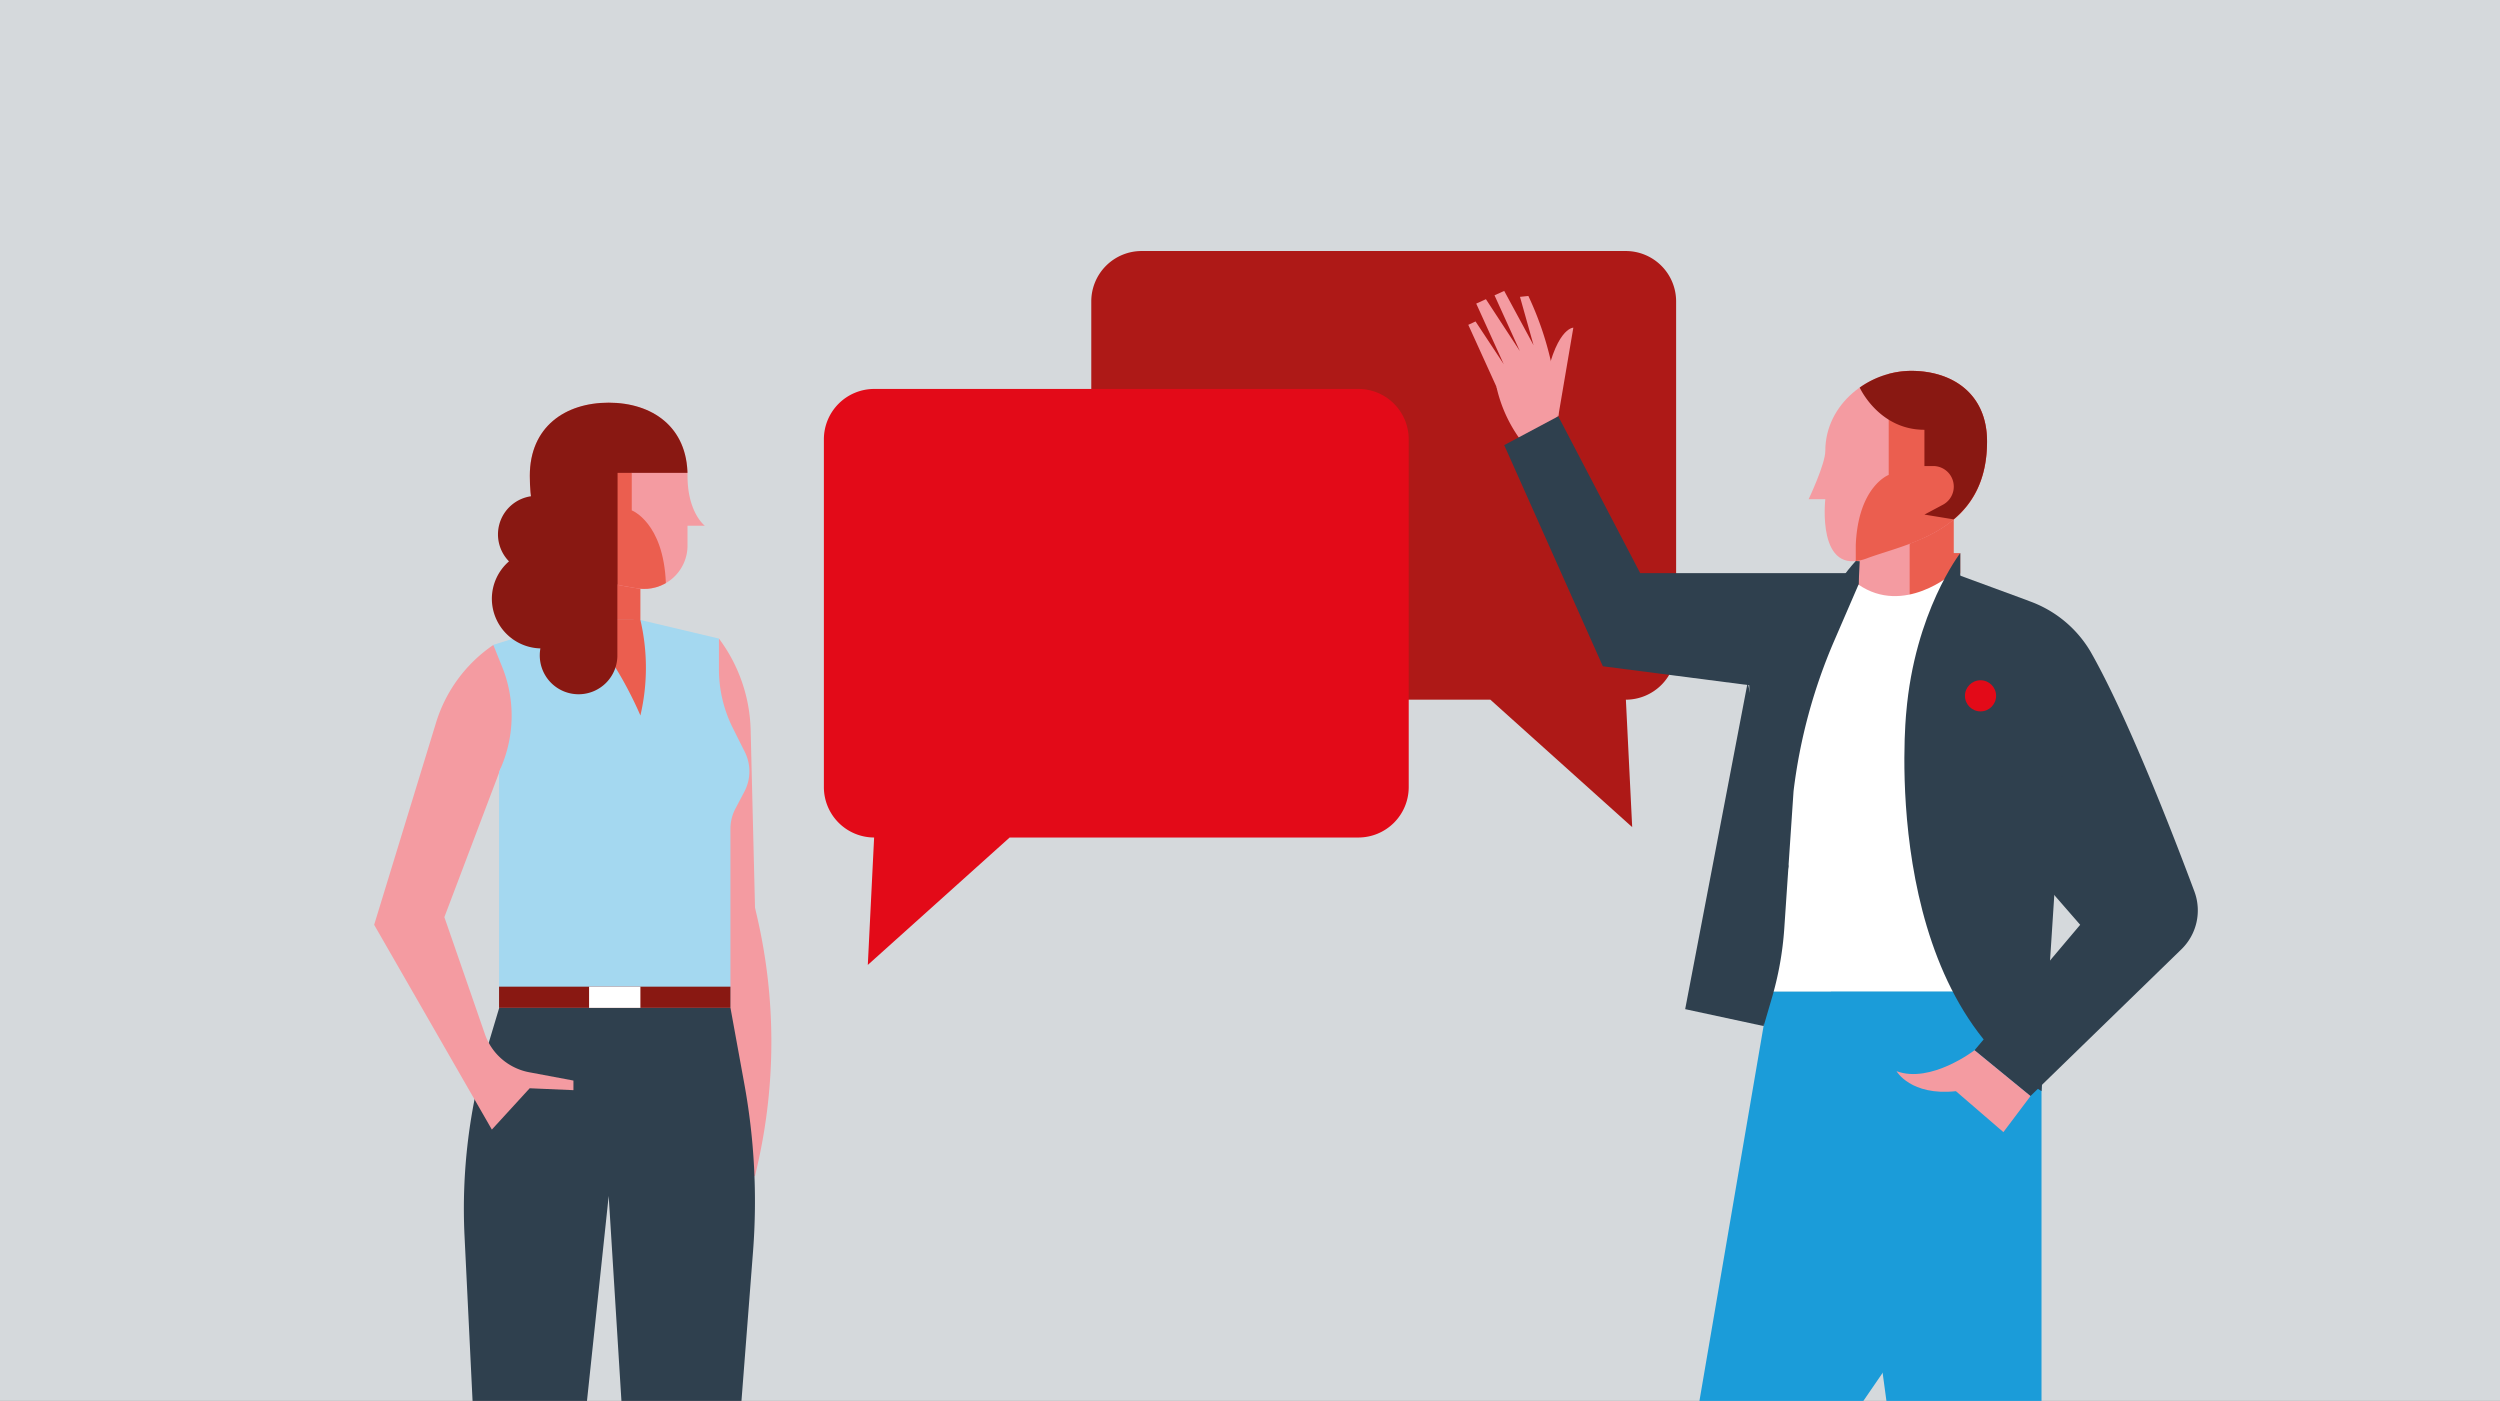
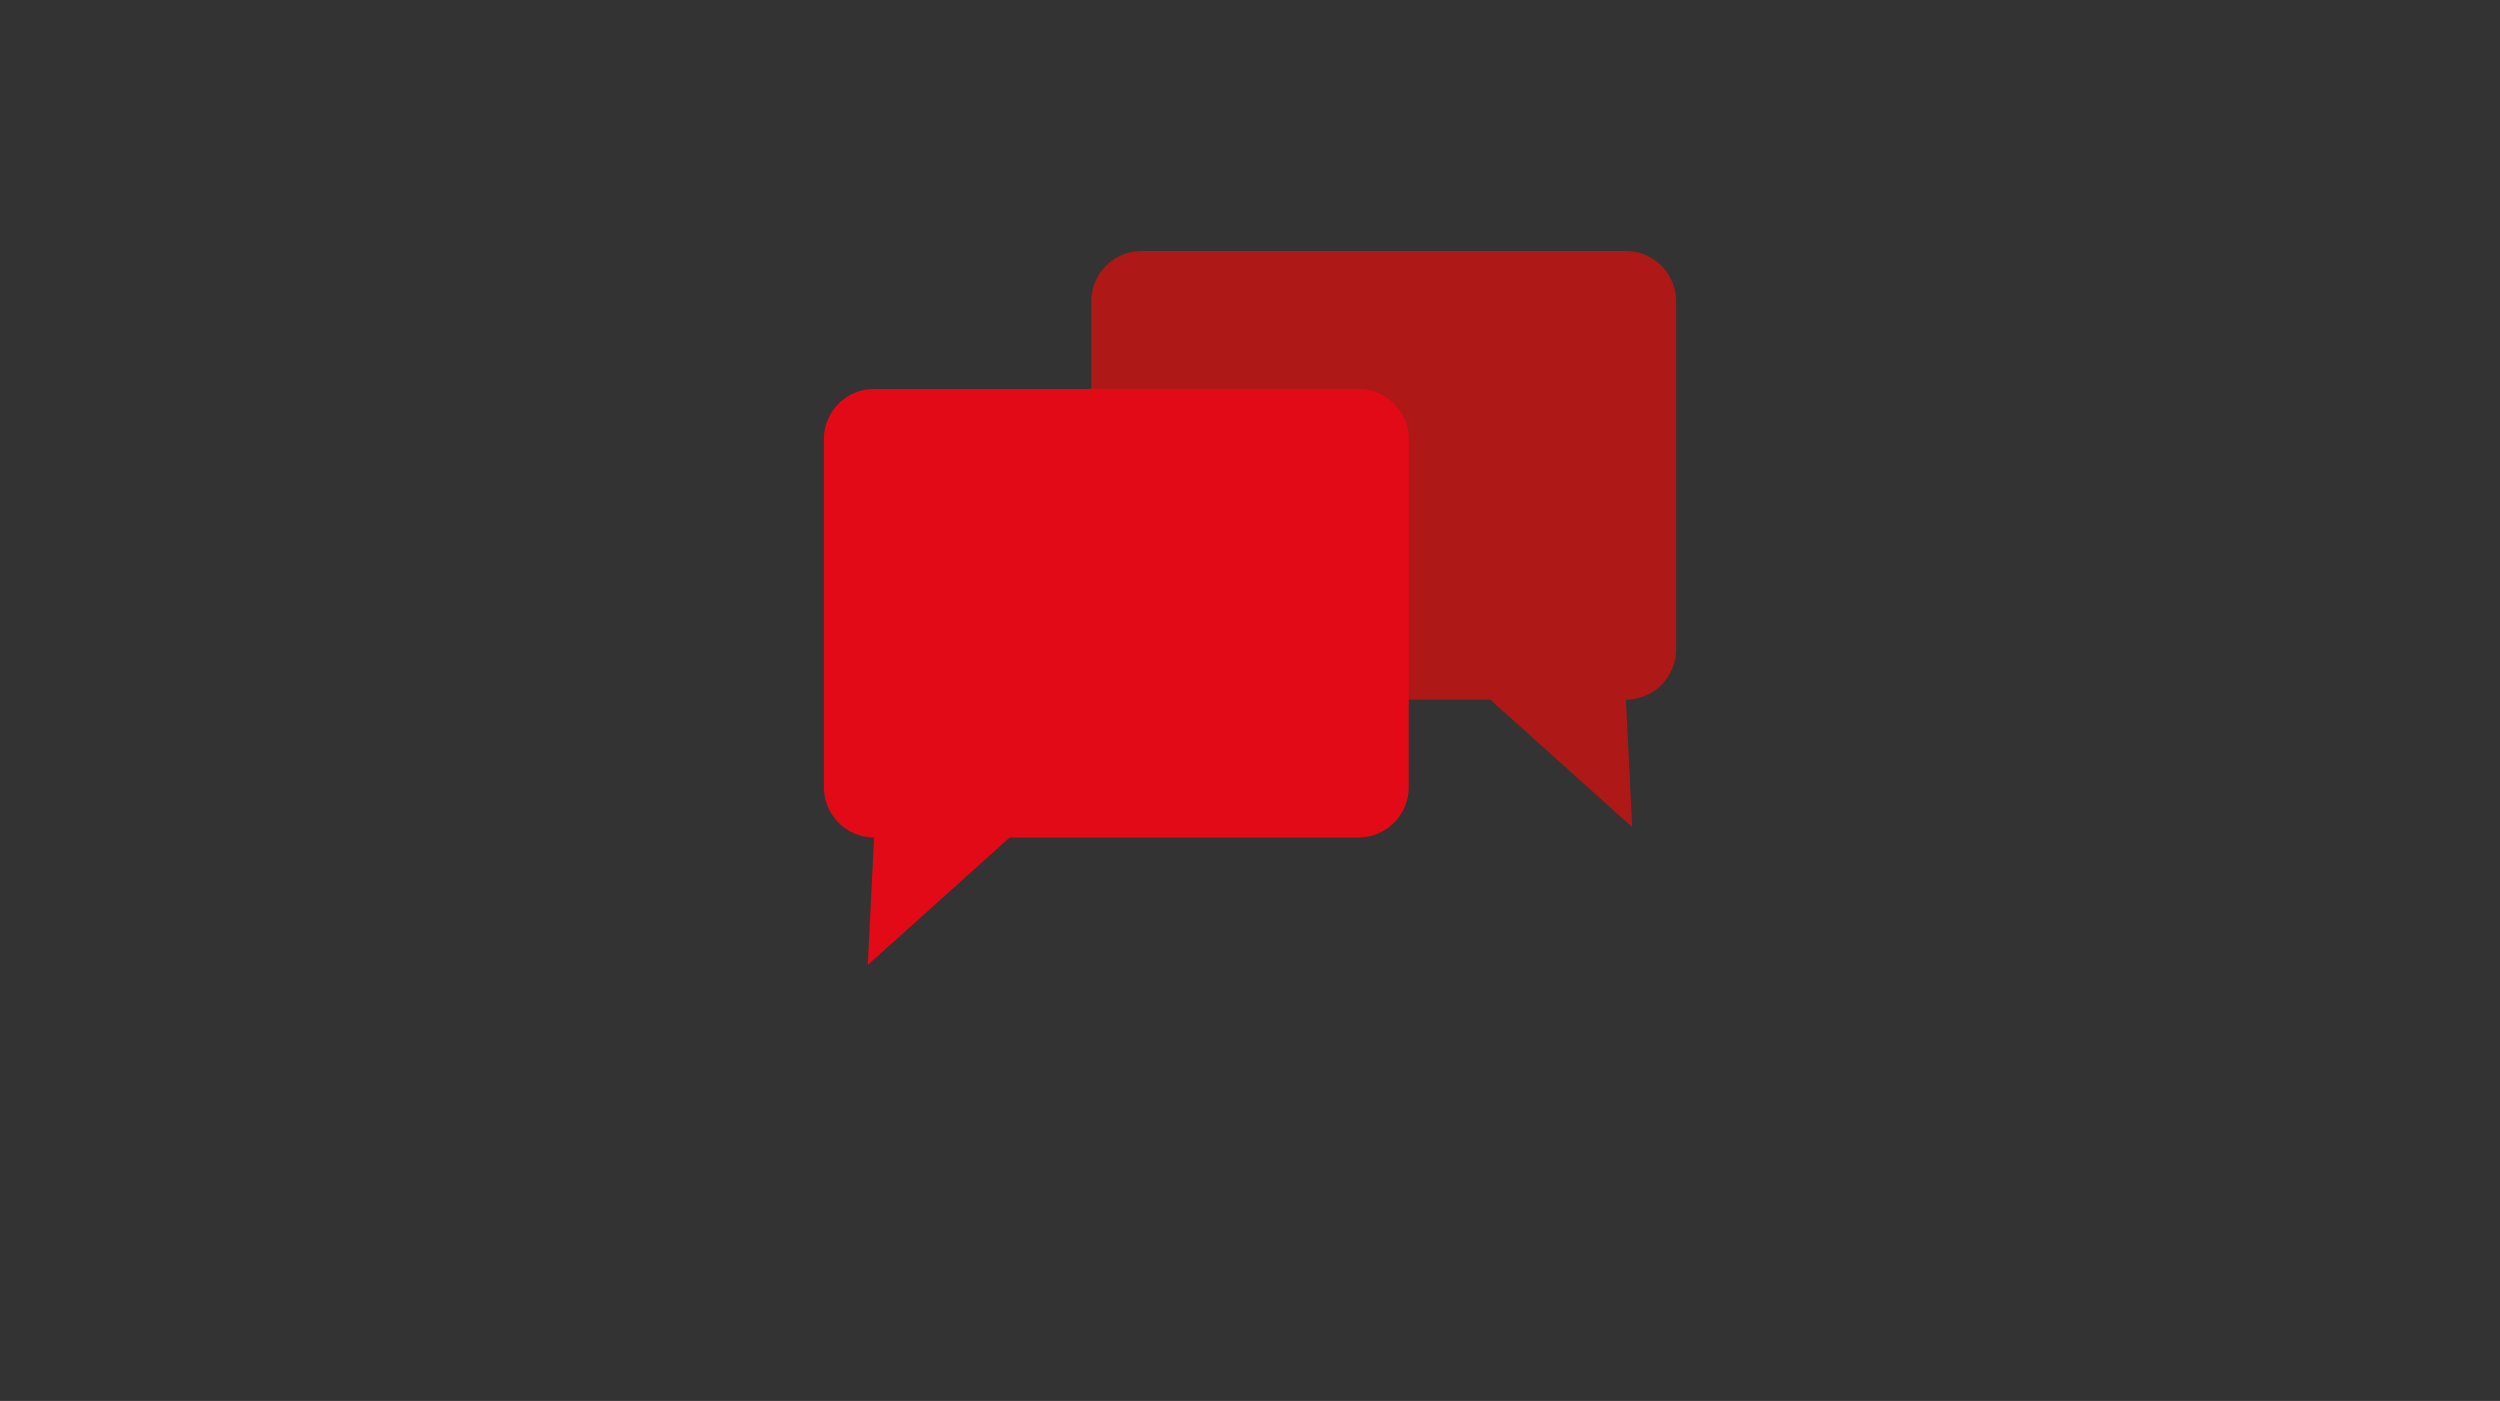
<svg xmlns="http://www.w3.org/2000/svg" id="Ebene_1" data-name="Ebene 1" viewBox="0 0 737 413">
  <rect x="0" y="0" width="737" height="413" fill="#333333" stroke="none" />
  <defs>
    <style>.cls-1{fill:none;}.cls-2{fill:#f49ba1;}.cls-3{clip-path:url(#clip-path);}.cls-4{fill:#d5d9dc;}.cls-5{fill:#ae1917;}.cls-6{fill:#e30a18;}.cls-7{fill:#eb5e4f;}.cls-8{fill:#1b9cd9;}.cls-9{fill:#2f404e;}.cls-10{fill:#fff;}.cls-11{fill:#891812;}.cls-12{clip-path:url(#clip-path-3);}.cls-13{fill:#a4d8f0;}</style>
    <clipPath id="clip-path">
-       <polygon class="cls-1" points="737.98 -1.17 -1.02 -0.17 -1.02 414.45 737.98 413.45 737.98 -1.17" />
-     </clipPath>
+       </clipPath>
    <clipPath id="clip-path-3">
      <path class="cls-2" d="M179.44,118.71c12.83,0,23.24,7.14,23.24,21.54,0,10.9,5.1,14.74,5.1,14.74h-5.1v5.75a12.78,12.78,0,0,1-14.61,12.74c-13.63-2.18-31.88-5.7-31.88-33.23C156.19,125.85,166.6,118.71,179.44,118.71Z" />
    </clipPath>
  </defs>
  <g class="cls-3">
    <polygon class="cls-4" points="737.98 -1.17 -1.02 -0.17 -1.02 414.45 737.98 413.45 737.98 -1.17" />
  </g>
  <path class="cls-5" d="M336.52,206.27H439.36l41.81,37.57-1.86-37.57a14.85,14.85,0,0,0,14.81-14.8V88.85A14.85,14.85,0,0,0,479.31,74H336.52a14.85,14.85,0,0,0-14.81,14.81V191.47A14.85,14.85,0,0,0,336.52,206.27Z" />
  <path class="cls-6" d="M400.48,246.9H297.64l-41.81,37.56,1.86-37.56a14.86,14.86,0,0,1-14.81-14.81V129.47a14.85,14.85,0,0,1,14.81-14.81H400.48a14.85,14.85,0,0,1,14.81,14.81V232.09A14.86,14.86,0,0,1,400.48,246.9Z" />
  <g class="cls-3">
    <path class="cls-2" d="M441.15,114a41.69,41.69,0,0,0,8.49,17.47l9.74-8.78c-2.95-3.62-1.73-13.35-1.73-13.35l-8,4.26Z" />
    <rect class="cls-7" x="564.82" y="163.05" width="13.06" height="5.93" />
    <polygon class="cls-8" points="521.65 292.26 498.94 424.99 493.02 530.23 529.1 534.25 539.74 426.95 594.25 347.53 601.84 292.26 521.65 292.26" />
    <polygon class="cls-8" points="569.11 527.07 601.84 527.07 601.84 292.26 539.76 292.26 561.36 451.67 569.11 527.07" />
    <polygon class="cls-9" points="550.74 168.96 483.53 168.96 459.38 122.72 443.44 131.22 472.52 196.42 539.88 205.13 550.74 168.96" />
    <rect class="cls-7" x="547.92" y="151.45" width="28.05" height="46.26" />
    <rect class="cls-2" x="547.92" y="151.45" width="15.05" height="46.26" />
    <path class="cls-2" d="M563.35,109.33c-12.38,0-25.25,9.72-25.25,23.61,0,3.88-4.92,14.23-4.92,14.23h4.92s-2.65,23,12.2,17.42c12.13-4.54,35.48-7.91,35.48-34.47C585.78,116.22,575.74,109.33,563.35,109.33Z" />
    <path class="cls-7" d="M563.35,109.33a25.24,25.24,0,0,0-6.56.9V140s-9,3.36-9.71,20.69v4.72a13.18,13.18,0,0,0,3.22-.79c12.13-4.54,35.48-7.91,35.48-34.47C585.78,116.22,575.74,109.33,563.35,109.33Z" />
    <path class="cls-10" d="M596.7,292.26H521.65l.05-47.2L518,204.47l.33-3.28c1.28-12.65,10.77-23.42,24.19-27.46l5.36-1.46v.07c13.42,9.25,27.79-3.35,27.79-3.35Z" />
    <path class="cls-9" d="M575.71,169l.26,0,21.34,7.85,1,.39A34.35,34.35,0,0,1,616.23,192c10.79,18.84,24.33,53.79,30.68,70.81a16,16,0,0,1-3.85,17.06l-44.5,43.26-16.47-13.51,14.61-17.35m16.54-19.64-10.45-12c-.24,7.89-.67,18.78-.95,25.5Z" />
    <path class="cls-1" d="M613.24,272.62l-11.4,13.54c.28-6.72.71-17.61.95-25.5Z" />
    <path class="cls-2" d="M582.09,309.61s-12.91,9.93-23,6.17c0,0,4.17,7.34,17.51,5.9l14,12.07,8-10.63Z" />
    <path class="cls-11" d="M585.78,130.12c0-13.9-10-20.79-22.43-20.79a26.54,26.54,0,0,0-15.11,4.92s5.61,12.45,19.08,12.45v10.69h2.59a6.06,6.06,0,0,1,2.85,11.41l-5.44,2.9,8.62,1.41C581.63,148.33,585.78,141.29,585.78,130.12Z" />
    <path class="cls-2" d="M444.71,121.85,432.85,95.76l2.14-1,8.32,12.61-8.12-17.87,2.86-1.3,10,15.3-7.47-16.44,2.86-1.3,8.65,16-4-14.25,2.47-.26.59,1.28a93.63,93.63,0,0,1,8.26,34Z" />
    <path class="cls-2" d="M463.82,96.6s-5.55-.09-8.76,18.91l4.32,7.21Z" />
    <path class="cls-9" d="M547.92,172.27l-7.18,16.61a160.16,160.16,0,0,0-12,44.35L526,273.8a95.89,95.89,0,0,1-3.64,20.37l-2.43,8.31-4.69-110.76,8.57-14.62Z" />
-     <path class="cls-9" d="M578,170.35l-.11-.69v-6.61s-13.45,17.32-15.94,47.13c0,0-8.3,81.41,39.9,111.5l8.57-131.89Z" />
    <path class="cls-9" d="M547.08,165.38s-7.17,7.68-7.32,12.29l8.16-5.4.32-6.81Z" />
    <circle class="cls-6" cx="583.86" cy="205.13" r="4.59" />
    <polygon class="cls-9" points="515.21 201.19 496.79 297.5 519.9 302.48 527.24 255.35 515.21 201.19" />
    <path class="cls-2" d="M221.29,215.12a46.89,46.89,0,0,0-9.35-26.87h0l-16.63,53.68,16.63,100.25,10.63,4.59.8-3.55a163.76,163.76,0,0,0-.15-72.85l-.64-2.77Z" />
    <path class="cls-9" d="M215.34,297.11l4,21.94A193,193,0,0,1,222,368.87l-6.66,86v66.33H189.93L179.44,352.57,161.58,521.24H133s8.22-67.75,8.22-68.6c0-.57-2.59-53.75-4.27-88.14a166.89,166.89,0,0,1,6.85-56.15l3.37-11.24Z" />
    <path class="cls-2" d="M145.42,190.14h0a42.94,42.94,0,0,0-16.88,22.92L110.3,272.63,145,333l11.15-12.18,12.9.56v-2.83l-13-2.44a17,17,0,0,1-4.09-1.31h0A17.12,17.12,0,0,1,143,305L131,270.37l16.59-43.79L159.31,221l-4.25-24.19Z" />
    <rect class="cls-7" x="169.09" y="170.37" width="19.7" height="15.24" transform="translate(357.88 355.98) rotate(180)" />
    <path class="cls-2" d="M179.44,118.71c12.83,0,23.24,7.14,23.24,21.54,0,10.9,5.1,14.74,5.1,14.74h-5.1v5.75a12.78,12.78,0,0,1-14.61,12.74c-13.63-2.18-31.88-5.7-31.88-33.23C156.19,125.85,166.6,118.71,179.44,118.71Z" />
    <g class="cls-12">
-       <path class="cls-7" d="M186.24,139.4v11.06S195.6,154,196.3,171.9v9.17H176.6V131.46Z" />
-       <polygon class="cls-11" points="207.78 139.4 181.99 139.4 181.99 192.41 144.57 192.41 144.57 106.8 196.16 106.8 212.6 123.24 207.78 139.4" />
-     </g>
+       </g>
    <path class="cls-13" d="M188.79,182.77l23.15,5.48v9A38.68,38.68,0,0,0,216,214.54l3.56,7.11a12.82,12.82,0,0,1-.13,11.75l-2.61,4.95a12.82,12.82,0,0,0-1.49,6v52.76H147.12V227.56l.43-1a38.51,38.51,0,0,0,.47-30l-2.6-6.46,23.67-7.37Z" />
    <path class="cls-7" d="M188.79,182.77a61.81,61.81,0,0,1,0,28.16s-8.88-21.35-19.7-28.16Z" />
-     <path class="cls-11" d="M145,176.49a14.6,14.6,0,0,1,5.05-11,11.36,11.36,0,0,1,8.11-19.31c.38,0,.74.08,1.11.11v-7.16H182v53.76a11.44,11.44,0,1,1-22.87,0,11,11,0,0,1,.18-1.74A14.68,14.68,0,0,1,145,176.49Z" />
+     <path class="cls-11" d="M145,176.49a14.6,14.6,0,0,1,5.05-11,11.36,11.36,0,0,1,8.11-19.31c.38,0,.74.08,1.11.11v-7.16H182a11.44,11.44,0,1,1-22.87,0,11,11,0,0,1,.18-1.74A14.68,14.68,0,0,1,145,176.49Z" />
    <rect class="cls-11" x="147.12" y="290.87" width="68.22" height="6.24" transform="translate(362.46 587.98) rotate(180)" />
    <rect class="cls-10" x="173.67" y="290.87" width="15.13" height="6.24" transform="translate(362.46 587.98) rotate(180)" />
    <polygon class="cls-1" points="737.98 -1.17 -1.02 -0.17 -1.02 414.45 737.98 413.45 737.98 -1.17" />
  </g>
</svg>